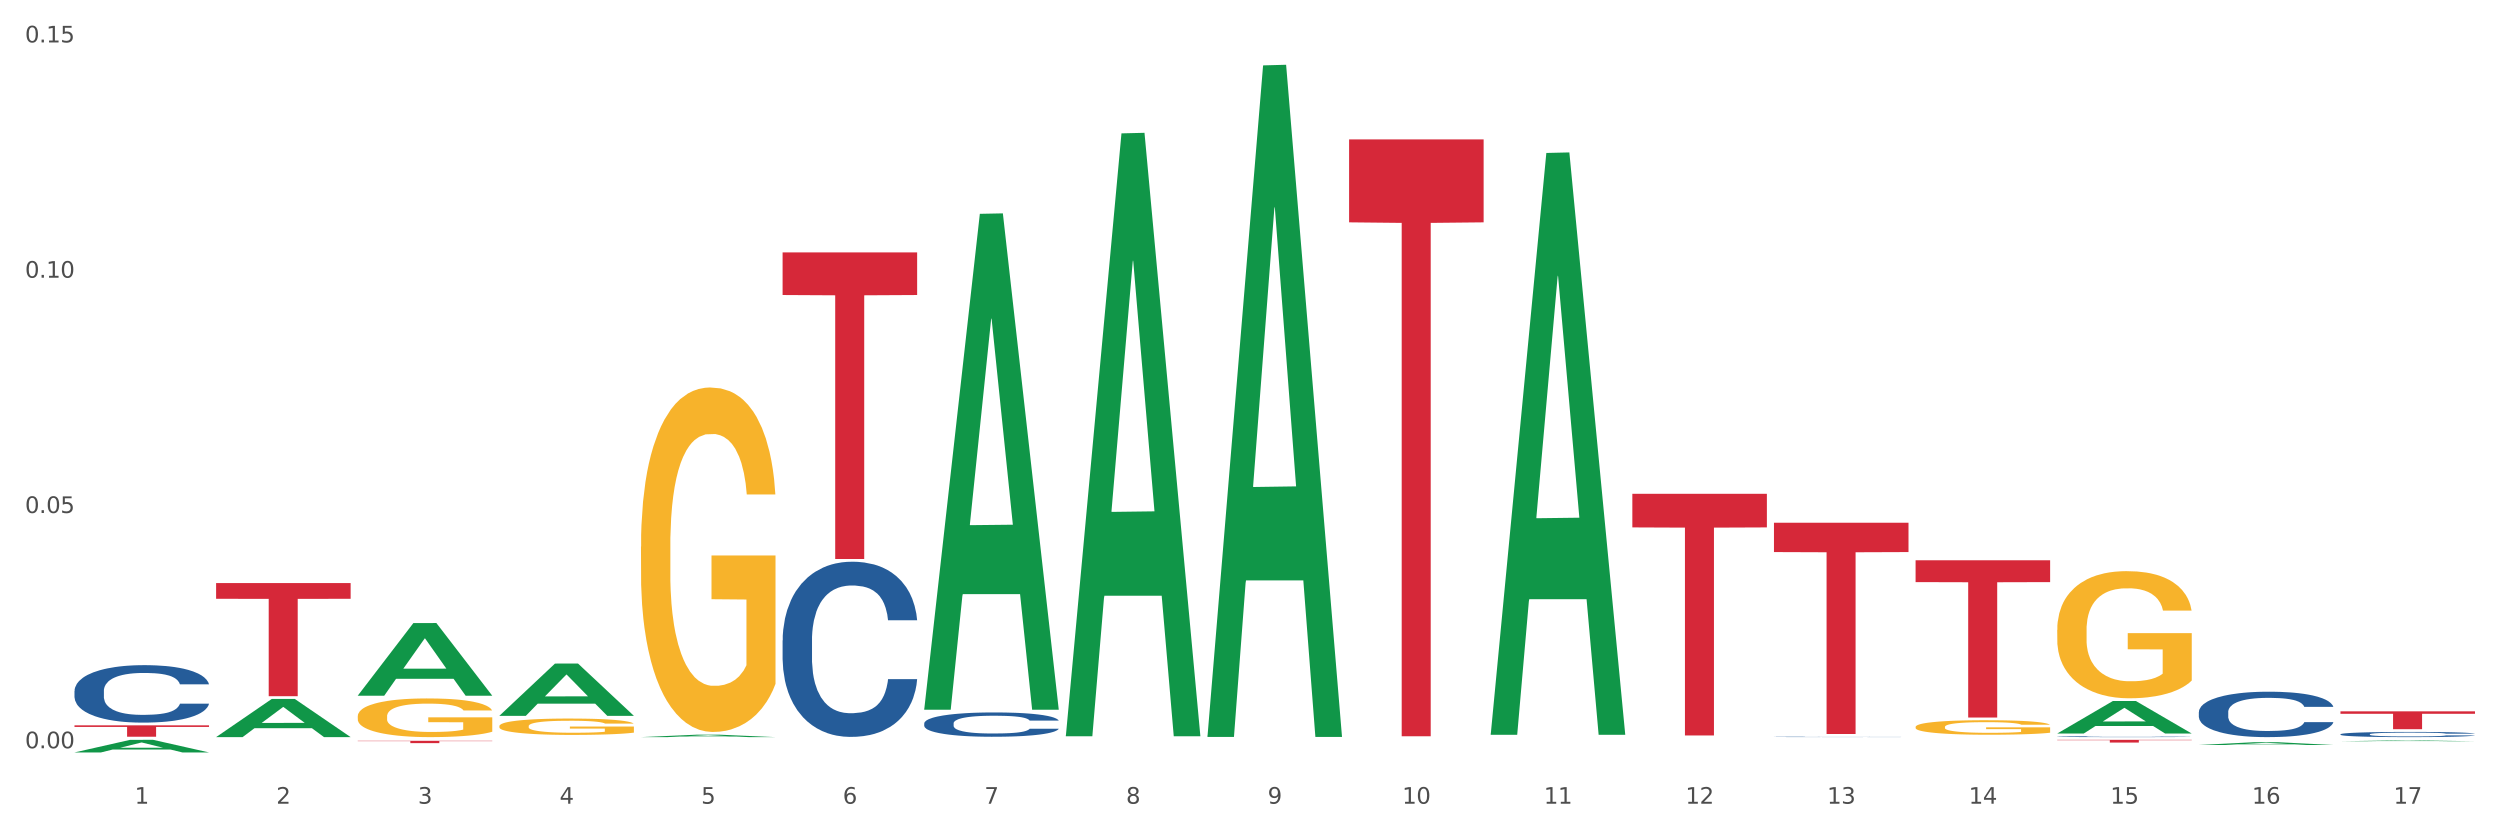
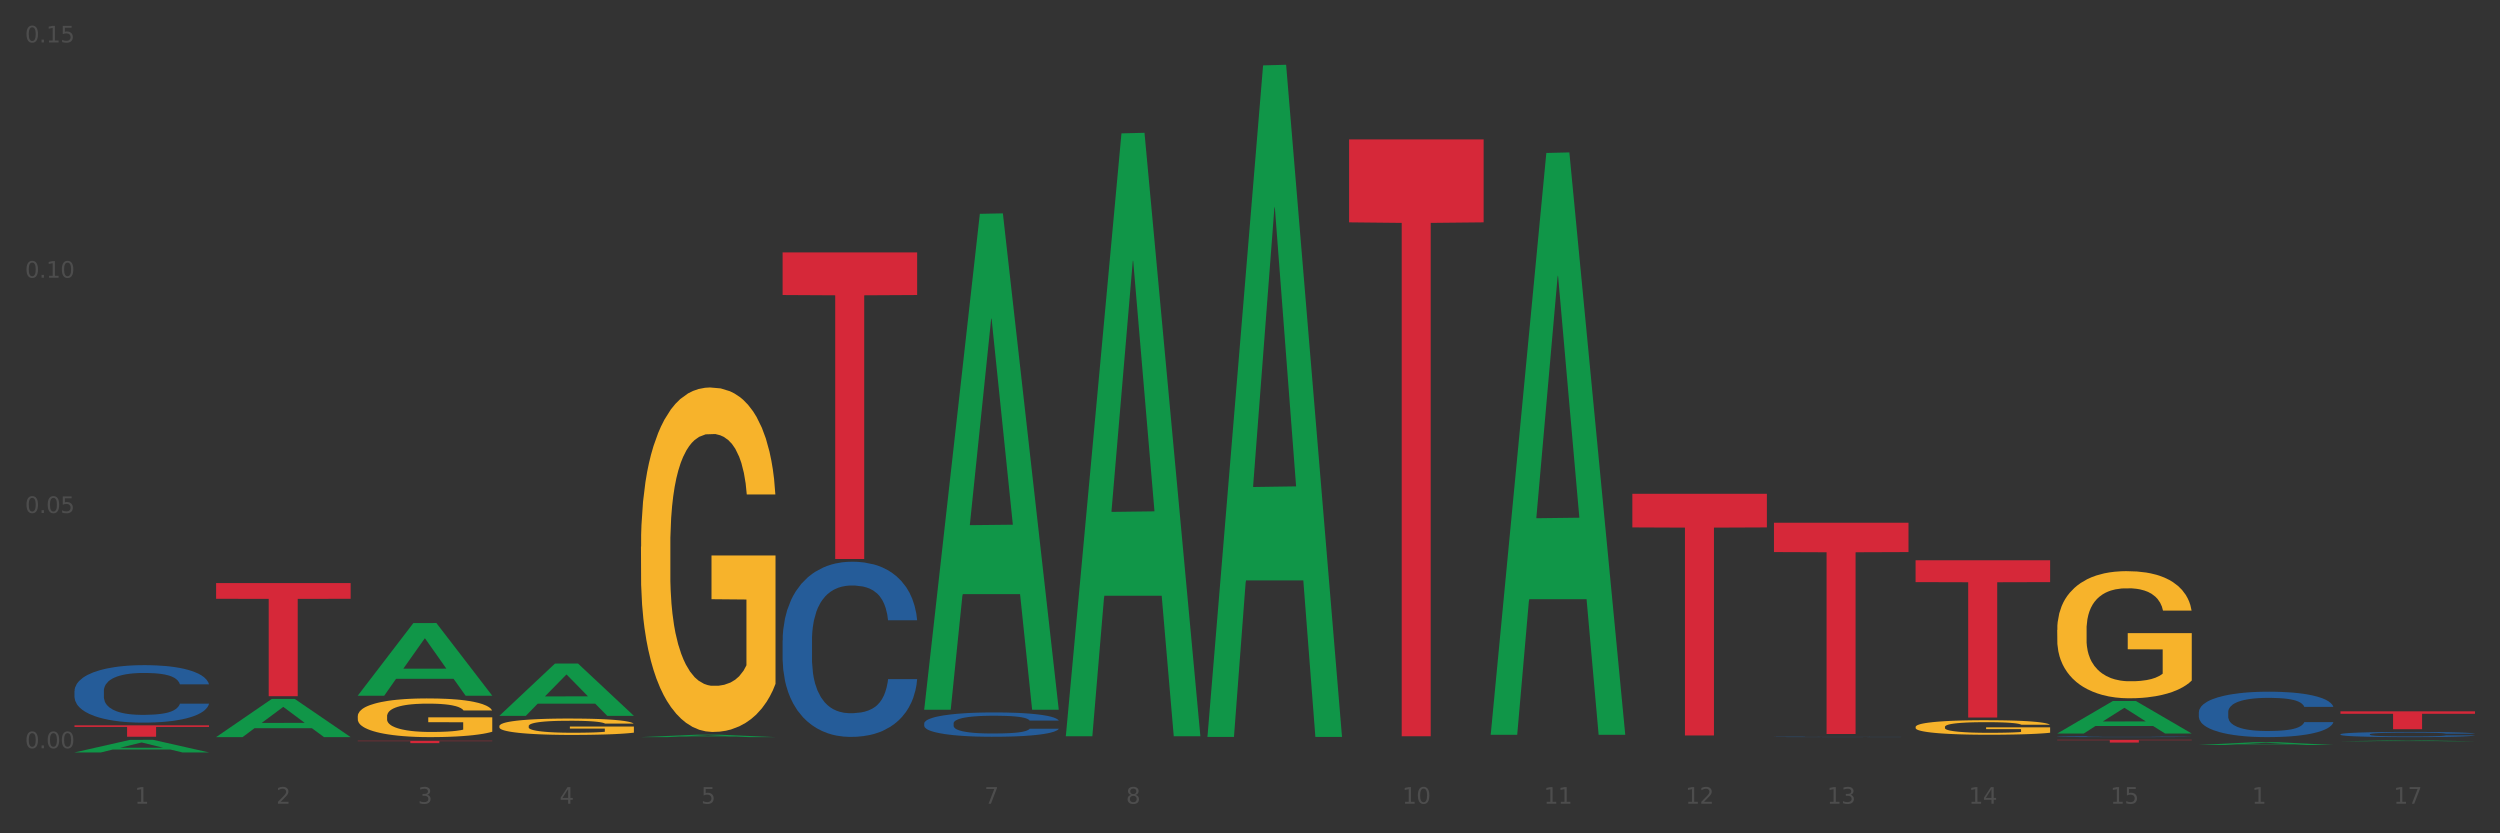
<svg xmlns="http://www.w3.org/2000/svg" xmlns:xlink="http://www.w3.org/1999/xlink" width="1080pt" height="360pt" viewBox="0 0 1080 360" version="1.1">
  <rect x="0" y="0" width="1080" height="360" fill="#333333" stroke="none" />
  <defs>
    <style type="text/css">*{stroke-linejoin: round; stroke-linecap: butt}</style>
  </defs>
  <g id="figure_1">
    <g id="patch_1">
-       <path d="M 0 360  L 1080 360  L 1080 0  L 0 0  z " style="fill: #ffffff; stroke: #ffffff; stroke-linejoin: miter" />
-     </g>
+       </g>
    <g id="axes_1">
      <g id="matplotlib.axis_1">
        <g id="xtick_1">
          <g id="text_1">
            <g style="fill: #4d4d4d" transform="translate(58.182 347.204) scale(0.096 -0.096)">
              <defs>
                <path id="DejaVuSans-31" d="M 794 531  L 1825 531  L 1825 4091  L 703 3866  L 703 4441  L 1819 4666  L 2450 4666  L 2450 531  L 3481 531  L 3481 0  L 794 0  L 794 531  z " transform="scale(0.016)" />
              </defs>
              <use xlink:href="#DejaVuSans-31" />
            </g>
          </g>
        </g>
        <g id="xtick_2">
          <g id="text_2">
            <g style="fill: #4d4d4d" transform="translate(119.364 347.204) scale(0.096 -0.096)">
              <defs>
                <path id="DejaVuSans-32" d="M 1228 531  L 3431 531  L 3431 0  L 469 0  L 469 531  Q 828 903 1448 1529  Q 2069 2156 2228 2338  Q 2531 2678 2651 2914  Q 2772 3150 2772 3378  Q 2772 3750 2511 3984  Q 2250 4219 1831 4219  Q 1534 4219 1204 4116  Q 875 4013 500 3803  L 500 4441  Q 881 4594 1212 4672  Q 1544 4750 1819 4750  Q 2544 4750 2975 4387  Q 3406 4025 3406 3419  Q 3406 3131 3298 2873  Q 3191 2616 2906 2266  Q 2828 2175 2409 1742  Q 1991 1309 1228 531  z " transform="scale(0.016)" />
              </defs>
              <use xlink:href="#DejaVuSans-32" />
            </g>
          </g>
        </g>
        <g id="xtick_3">
          <g id="text_3">
            <g style="fill: #4d4d4d" transform="translate(180.545 347.204) scale(0.096 -0.096)">
              <defs>
                <path id="DejaVuSans-33" d="M 2597 2516  Q 3050 2419 3304 2112  Q 3559 1806 3559 1356  Q 3559 666 3084 287  Q 2609 -91 1734 -91  Q 1441 -91 1130 -33  Q 819 25 488 141  L 488 750  Q 750 597 1062 519  Q 1375 441 1716 441  Q 2309 441 2620 675  Q 2931 909 2931 1356  Q 2931 1769 2642 2001  Q 2353 2234 1838 2234  L 1294 2234  L 1294 2753  L 1863 2753  Q 2328 2753 2575 2939  Q 2822 3125 2822 3475  Q 2822 3834 2567 4026  Q 2313 4219 1838 4219  Q 1578 4219 1281 4162  Q 984 4106 628 3988  L 628 4550  Q 988 4650 1302 4700  Q 1616 4750 1894 4750  Q 2613 4750 3031 4423  Q 3450 4097 3450 3541  Q 3450 3153 3228 2886  Q 3006 2619 2597 2516  z " transform="scale(0.016)" />
              </defs>
              <use xlink:href="#DejaVuSans-33" />
            </g>
          </g>
        </g>
        <g id="xtick_4">
          <g id="text_4">
            <g style="fill: #4d4d4d" transform="translate(241.726 347.204) scale(0.096 -0.096)">
              <defs>
                <path id="DejaVuSans-34" d="M 2419 4116  L 825 1625  L 2419 1625  L 2419 4116  z M 2253 4666  L 3047 4666  L 3047 1625  L 3713 1625  L 3713 1100  L 3047 1100  L 3047 0  L 2419 0  L 2419 1100  L 313 1100  L 313 1709  L 2253 4666  z " transform="scale(0.016)" />
              </defs>
              <use xlink:href="#DejaVuSans-34" />
            </g>
          </g>
        </g>
        <g id="xtick_5">
          <g id="text_5">
            <g style="fill: #4d4d4d" transform="translate(302.908 347.204) scale(0.096 -0.096)">
              <defs>
                <path id="DejaVuSans-35" d="M 691 4666  L 3169 4666  L 3169 4134  L 1269 4134  L 1269 2991  Q 1406 3038 1543 3061  Q 1681 3084 1819 3084  Q 2600 3084 3056 2656  Q 3513 2228 3513 1497  Q 3513 744 3044 326  Q 2575 -91 1722 -91  Q 1428 -91 1123 -41  Q 819 9 494 109  L 494 744  Q 775 591 1075 516  Q 1375 441 1709 441  Q 2250 441 2565 725  Q 2881 1009 2881 1497  Q 2881 1984 2565 2268  Q 2250 2553 1709 2553  Q 1456 2553 1204 2497  Q 953 2441 691 2322  L 691 4666  z " transform="scale(0.016)" />
              </defs>
              <use xlink:href="#DejaVuSans-35" />
            </g>
          </g>
        </g>
        <g id="xtick_6">
          <g id="text_6">
            <g style="fill: #4d4d4d" transform="translate(364.089 347.204) scale(0.096 -0.096)">
              <defs>
-                 <path id="DejaVuSans-36" d="M 2113 2584  Q 1688 2584 1439 2293  Q 1191 2003 1191 1497  Q 1191 994 1439 701  Q 1688 409 2113 409  Q 2538 409 2786 701  Q 3034 994 3034 1497  Q 3034 2003 2786 2293  Q 2538 2584 2113 2584  z M 3366 4563  L 3366 3988  Q 3128 4100 2886 4159  Q 2644 4219 2406 4219  Q 1781 4219 1451 3797  Q 1122 3375 1075 2522  Q 1259 2794 1537 2939  Q 1816 3084 2150 3084  Q 2853 3084 3261 2657  Q 3669 2231 3669 1497  Q 3669 778 3244 343  Q 2819 -91 2113 -91  Q 1303 -91 875 529  Q 447 1150 447 2328  Q 447 3434 972 4092  Q 1497 4750 2381 4750  Q 2619 4750 2861 4703  Q 3103 4656 3366 4563  z " transform="scale(0.016)" />
-               </defs>
+                 </defs>
              <use xlink:href="#DejaVuSans-36" />
            </g>
          </g>
        </g>
        <g id="xtick_7">
          <g id="text_7">
            <g style="fill: #4d4d4d" transform="translate(425.271 347.204) scale(0.096 -0.096)">
              <defs>
                <path id="DejaVuSans-37" d="M 525 4666  L 3525 4666  L 3525 4397  L 1831 0  L 1172 0  L 2766 4134  L 525 4134  L 525 4666  z " transform="scale(0.016)" />
              </defs>
              <use xlink:href="#DejaVuSans-37" />
            </g>
          </g>
        </g>
        <g id="xtick_8">
          <g id="text_8">
            <g style="fill: #4d4d4d" transform="translate(486.452 347.204) scale(0.096 -0.096)">
              <defs>
                <path id="DejaVuSans-38" d="M 2034 2216  Q 1584 2216 1326 1975  Q 1069 1734 1069 1313  Q 1069 891 1326 650  Q 1584 409 2034 409  Q 2484 409 2743 651  Q 3003 894 3003 1313  Q 3003 1734 2745 1975  Q 2488 2216 2034 2216  z M 1403 2484  Q 997 2584 770 2862  Q 544 3141 544 3541  Q 544 4100 942 4425  Q 1341 4750 2034 4750  Q 2731 4750 3128 4425  Q 3525 4100 3525 3541  Q 3525 3141 3298 2862  Q 3072 2584 2669 2484  Q 3125 2378 3379 2068  Q 3634 1759 3634 1313  Q 3634 634 3220 271  Q 2806 -91 2034 -91  Q 1263 -91 848 271  Q 434 634 434 1313  Q 434 1759 690 2068  Q 947 2378 1403 2484  z M 1172 3481  Q 1172 3119 1398 2916  Q 1625 2713 2034 2713  Q 2441 2713 2670 2916  Q 2900 3119 2900 3481  Q 2900 3844 2670 4047  Q 2441 4250 2034 4250  Q 1625 4250 1398 4047  Q 1172 3844 1172 3481  z " transform="scale(0.016)" />
              </defs>
              <use xlink:href="#DejaVuSans-38" />
            </g>
          </g>
        </g>
        <g id="xtick_9">
          <g id="text_9">
            <g style="fill: #4d4d4d" transform="translate(547.634 347.204) scale(0.096 -0.096)">
              <defs>
-                 <path id="DejaVuSans-39" d="M 703 97  L 703 672  Q 941 559 1184 500  Q 1428 441 1663 441  Q 2288 441 2617 861  Q 2947 1281 2994 2138  Q 2813 1869 2534 1725  Q 2256 1581 1919 1581  Q 1219 1581 811 2004  Q 403 2428 403 3163  Q 403 3881 828 4315  Q 1253 4750 1959 4750  Q 2769 4750 3195 4129  Q 3622 3509 3622 2328  Q 3622 1225 3098 567  Q 2575 -91 1691 -91  Q 1453 -91 1209 -44  Q 966 3 703 97  z M 1959 2075  Q 2384 2075 2632 2365  Q 2881 2656 2881 3163  Q 2881 3666 2632 3958  Q 2384 4250 1959 4250  Q 1534 4250 1286 3958  Q 1038 3666 1038 3163  Q 1038 2656 1286 2365  Q 1534 2075 1959 2075  z " transform="scale(0.016)" />
-               </defs>
+                 </defs>
              <use xlink:href="#DejaVuSans-39" />
            </g>
          </g>
        </g>
        <g id="xtick_10">
          <g id="text_10">
            <g style="fill: #4d4d4d" transform="translate(605.761 347.204) scale(0.096 -0.096)">
              <defs>
                <path id="DejaVuSans-30" d="M 2034 4250  Q 1547 4250 1301 3770  Q 1056 3291 1056 2328  Q 1056 1369 1301 889  Q 1547 409 2034 409  Q 2525 409 2770 889  Q 3016 1369 3016 2328  Q 3016 3291 2770 3770  Q 2525 4250 2034 4250  z M 2034 4750  Q 2819 4750 3233 4129  Q 3647 3509 3647 2328  Q 3647 1150 3233 529  Q 2819 -91 2034 -91  Q 1250 -91 836 529  Q 422 1150 422 2328  Q 422 3509 836 4129  Q 1250 4750 2034 4750  z " transform="scale(0.016)" />
              </defs>
              <use xlink:href="#DejaVuSans-31" />
              <use xlink:href="#DejaVuSans-30" transform="translate(63.623 0)" />
            </g>
          </g>
        </g>
        <g id="xtick_11">
          <g id="text_11">
            <g style="fill: #4d4d4d" transform="translate(666.942 347.204) scale(0.096 -0.096)">
              <use xlink:href="#DejaVuSans-31" />
              <use xlink:href="#DejaVuSans-31" transform="translate(63.623 0)" />
            </g>
          </g>
        </g>
        <g id="xtick_12">
          <g id="text_12">
            <g style="fill: #4d4d4d" transform="translate(728.124 347.204) scale(0.096 -0.096)">
              <use xlink:href="#DejaVuSans-31" />
              <use xlink:href="#DejaVuSans-32" transform="translate(63.623 0)" />
            </g>
          </g>
        </g>
        <g id="xtick_13">
          <g id="text_13">
            <g style="fill: #4d4d4d" transform="translate(789.305 347.204) scale(0.096 -0.096)">
              <use xlink:href="#DejaVuSans-31" />
              <use xlink:href="#DejaVuSans-33" transform="translate(63.623 0)" />
            </g>
          </g>
        </g>
        <g id="xtick_14">
          <g id="text_14">
            <g style="fill: #4d4d4d" transform="translate(850.487 347.204) scale(0.096 -0.096)">
              <use xlink:href="#DejaVuSans-31" />
              <use xlink:href="#DejaVuSans-34" transform="translate(63.623 0)" />
            </g>
          </g>
        </g>
        <g id="xtick_15">
          <g id="text_15">
            <g style="fill: #4d4d4d" transform="translate(911.668 347.204) scale(0.096 -0.096)">
              <use xlink:href="#DejaVuSans-31" />
              <use xlink:href="#DejaVuSans-35" transform="translate(63.623 0)" />
            </g>
          </g>
        </g>
        <g id="xtick_16">
          <g id="text_16">
            <g style="fill: #4d4d4d" transform="translate(972.849 347.204) scale(0.096 -0.096)">
              <use xlink:href="#DejaVuSans-31" />
              <use xlink:href="#DejaVuSans-36" transform="translate(63.623 0)" />
            </g>
          </g>
        </g>
        <g id="xtick_17">
          <g id="text_17">
            <g style="fill: #4d4d4d" transform="translate(1034.031 347.204) scale(0.096 -0.096)">
              <use xlink:href="#DejaVuSans-31" />
              <use xlink:href="#DejaVuSans-37" transform="translate(63.623 0)" />
            </g>
          </g>
        </g>
        <g id="xtick_18" />
        <g id="xtick_19" />
        <g id="xtick_20" />
        <g id="xtick_21" />
        <g id="xtick_22" />
        <g id="xtick_23" />
        <g id="xtick_24" />
        <g id="xtick_25" />
        <g id="xtick_26" />
        <g id="xtick_27" />
        <g id="xtick_28" />
        <g id="xtick_29" />
        <g id="xtick_30" />
        <g id="xtick_31" />
        <g id="xtick_32" />
        <g id="xtick_33" />
      </g>
      <g id="matplotlib.axis_2">
        <g id="ytick_1">
          <g id="text_18">
            <g style="fill: #4d4d4d" transform="translate(10.8 323.252) scale(0.096 -0.096)">
              <defs>
                <path id="DejaVuSans-2e" d="M 684 794  L 1344 794  L 1344 0  L 684 0  L 684 794  z " transform="scale(0.016)" />
              </defs>
              <use xlink:href="#DejaVuSans-30" />
              <use xlink:href="#DejaVuSans-2e" transform="translate(63.623 0)" />
              <use xlink:href="#DejaVuSans-30" transform="translate(95.41 0)" />
              <use xlink:href="#DejaVuSans-30" transform="translate(159.033 0)" />
            </g>
          </g>
        </g>
        <g id="ytick_2">
          <g id="text_19">
            <g style="fill: #4d4d4d" transform="translate(10.8 221.612) scale(0.096 -0.096)">
              <use xlink:href="#DejaVuSans-30" />
              <use xlink:href="#DejaVuSans-2e" transform="translate(63.623 0)" />
              <use xlink:href="#DejaVuSans-30" transform="translate(95.41 0)" />
              <use xlink:href="#DejaVuSans-35" transform="translate(159.033 0)" />
            </g>
          </g>
        </g>
        <g id="ytick_3">
          <g id="text_20">
            <g style="fill: #4d4d4d" transform="translate(10.8 119.972) scale(0.096 -0.096)">
              <use xlink:href="#DejaVuSans-30" />
              <use xlink:href="#DejaVuSans-2e" transform="translate(63.623 0)" />
              <use xlink:href="#DejaVuSans-31" transform="translate(95.41 0)" />
              <use xlink:href="#DejaVuSans-30" transform="translate(159.033 0)" />
            </g>
          </g>
        </g>
        <g id="ytick_4">
          <g id="text_21">
            <g style="fill: #4d4d4d" transform="translate(10.8 18.332) scale(0.096 -0.096)">
              <use xlink:href="#DejaVuSans-30" />
              <use xlink:href="#DejaVuSans-2e" transform="translate(63.623 0)" />
              <use xlink:href="#DejaVuSans-31" transform="translate(95.41 0)" />
              <use xlink:href="#DejaVuSans-35" transform="translate(159.033 0)" />
            </g>
          </g>
        </g>
        <g id="ytick_5" />
        <g id="ytick_6" />
        <g id="ytick_7" />
      </g>
      <g id="PolyCollection_1">
        <path d="M 766.352 225.809  L 824.474 225.809  L 824.474 238.493  L 801.611 238.579  L 801.611 317.084  L 789.078 317.084  L 789.078 238.579  L 766.352 238.493  L 766.352 225.895  L 766.352 225.809  z " clip-path="url(#p9aeb9e793b)" style="fill: #d62839" />
        <path d="M 827.533 242.027  L 885.656 242.027  L 885.656 251.468  L 862.792 251.532  L 862.792 309.968  L 850.259 309.968  L 850.259 251.532  L 827.533 251.468  L 827.533 242.091  L 827.533 242.027  z " clip-path="url(#p9aeb9e793b)" style="fill: #d62839" />
        <path d="M 888.715 319.605  L 946.837 319.605  L 946.837 319.769  L 923.974 319.77  L 923.974 320.789  L 911.44 320.789  L 911.44 319.77  L 888.715 319.769  L 888.715 319.606  L 888.715 319.605  z " clip-path="url(#p9aeb9e793b)" style="fill: #d62839" />
        <path d="M 1011.078 307.285  L 1069.2 307.285  L 1069.2 308.36  L 1046.337 308.367  L 1046.337 315.021  L 1033.803 315.021  L 1033.803 308.367  L 1011.078 308.36  L 1011.078 307.292  L 1011.078 307.285  z " clip-path="url(#p9aeb9e793b)" style="fill: #d62839" />
        <path d="M 154.538 309.446  L 154.606 309.431  L 154.606 308.881  L 154.744 308.408  L 155.43 307.263  L 156.459 306.317  L 157.214 305.813  L 157.969 305.401  L 158.861 304.989  L 159.959 304.561  L 161.949 303.935  L 163.184 303.615  L 164.694 303.279  L 167.439 302.79  L 169.429 302.515  L 171.487 302.286  L 174.85 302.012  L 177.046 301.889  L 179.379 301.798  L 182.192 301.737  L 184.32 301.722  L 188.986 301.767  L 192.966 301.905  L 194.887 302.012  L 197.358 302.195  L 198.661 302.317  L 200.789 302.561  L 202.985 302.882  L 204.494 303.157  L 206.759 303.676  L 208.474 304.195  L 210.053 304.836  L 210.876 305.279  L 211.494 305.691  L 212.043 306.164  L 212.592 306.912  L 200.24 306.912  L 199.759 306.378  L 199.005 305.874  L 197.907 305.385  L 196.946 305.08  L 195.299 304.698  L 193.789 304.454  L 192.211 304.271  L 190.29 304.118  L 188.78 304.042  L 186.653 303.981  L 182.467 303.996  L 179.653 304.118  L 177.732 304.271  L 176.497 304.408  L 175.399 304.561  L 174.164 304.775  L 172.723 305.095  L 171.693 305.385  L 170.664 305.752  L 169.84 306.118  L 169.086 306.546  L 168.468 307.004  L 167.988 307.477  L 167.576 308.057  L 167.233 309.019  L 167.233 311.11  L 167.37 311.584  L 167.713 312.21  L 168.125 312.683  L 168.811 313.248  L 169.429 313.629  L 170.595 314.179  L 171.899 314.637  L 172.928 314.927  L 173.958 315.171  L 175.742 315.507  L 177.732 315.782  L 179.447 315.95  L 181.781 316.102  L 183.359 316.163  L 184.731 316.194  L 188.094 316.194  L 190.495 316.148  L 193.172 316.041  L 195.23 315.904  L 196.946 315.736  L 198.867 315.461  L 200.102 315.202  L 200.102 312.011  L 185.006 311.996  L 185.006 309.874  L 212.66 309.874  L 212.66 316.102  L 211.494 316.423  L 210.19 316.713  L 208.817 316.973  L 206.759 317.293  L 204.288 317.599  L 202.092 317.812  L 199.759 317.995  L 197.014 318.163  L 193.446 318.316  L 191.25 318.377  L 188.505 318.423  L 185.28 318.438  L 182.467 318.408  L 179.722 318.331  L 176.84 318.194  L 174.026 317.995  L 171.899 317.797  L 169.772 317.553  L 167.507 317.232  L 165.723 316.927  L 164.351 316.652  L 162.841 316.301  L 161.194 315.843  L 159.959 315.431  L 158.861 315.003  L 157.694 314.454  L 156.871 313.98  L 156.048 313.385  L 155.567 312.942  L 155.018 312.255  L 154.606 311.294  L 154.538 309.446  z " clip-path="url(#p9aeb9e793b)" style="fill: #f7b32b" />
        <path d="M 888.715 272.117  L 888.783 272.067  L 888.783 270.261  L 888.921 268.706  L 889.607 264.944  L 890.636 261.834  L 891.391 260.178  L 892.146 258.824  L 893.038 257.47  L 894.136 256.065  L 896.126 254.008  L 897.361 252.955  L 898.871 251.851  L 901.616 250.246  L 903.606 249.343  L 905.664 248.591  L 909.027 247.688  L 911.223 247.286  L 913.556 246.985  L 916.369 246.785  L 918.497 246.735  L 923.163 246.885  L 927.143 247.337  L 929.064 247.688  L 931.535 248.29  L 932.838 248.691  L 934.966 249.494  L 937.162 250.547  L 938.671 251.45  L 940.936 253.155  L 942.651 254.861  L 944.23 256.968  L 945.053 258.423  L 945.671 259.777  L 946.22 261.332  L 946.769 263.79  L 934.417 263.79  L 933.936 262.034  L 933.182 260.379  L 932.084 258.774  L 931.123 257.771  L 929.476 256.516  L 927.966 255.714  L 926.388 255.112  L 924.467 254.61  L 922.957 254.359  L 920.83 254.159  L 916.644 254.209  L 913.83 254.61  L 911.909 255.112  L 910.674 255.563  L 909.576 256.065  L 908.341 256.767  L 906.899 257.821  L 905.87 258.774  L 904.841 259.978  L 904.017 261.182  L 903.263 262.586  L 902.645 264.091  L 902.165 265.646  L 901.753 267.552  L 901.41 270.713  L 901.41 277.585  L 901.547 279.14  L 901.89 281.197  L 902.302 282.752  L 902.988 284.608  L 903.606 285.862  L 904.772 287.668  L 906.076 289.173  L 907.105 290.126  L 908.135 290.929  L 909.919 292.032  L 911.909 292.935  L 913.624 293.487  L 915.958 293.989  L 917.536 294.189  L 918.908 294.289  L 922.271 294.289  L 924.672 294.139  L 927.349 293.788  L 929.407 293.336  L 931.123 292.785  L 933.044 291.882  L 934.279 291.029  L 934.279 280.545  L 919.183 280.495  L 919.183 273.522  L 946.837 273.522  L 946.837 293.989  L 945.671 295.042  L 944.367 295.995  L 942.994 296.848  L 940.936 297.901  L 938.465 298.905  L 936.269 299.607  L 933.936 300.209  L 931.191 300.761  L 927.623 301.262  L 925.427 301.463  L 922.682 301.613  L 919.457 301.664  L 916.644 301.563  L 913.899 301.312  L 911.017 300.861  L 908.203 300.209  L 906.076 299.557  L 903.949 298.754  L 901.684 297.701  L 899.9 296.697  L 898.528 295.794  L 897.018 294.641  L 895.371 293.136  L 894.136 291.781  L 893.038 290.377  L 891.871 288.571  L 891.048 287.016  L 890.224 285.059  L 889.744 283.605  L 889.195 281.347  L 888.783 278.187  L 888.715 272.117  z " clip-path="url(#p9aeb9e793b)" style="fill: #f7b32b" />
        <path d="M 582.808 60.219  L 640.93 60.219  L 640.93 96.05  L 618.067 96.292  L 618.067 318.059  L 605.533 318.059  L 605.533 96.292  L 582.808 96.05  L 582.808 60.461  L 582.808 60.219  z " clip-path="url(#p9aeb9e793b)" style="fill: #d62839" />
        <path d="M 705.171 213.331  L 763.293 213.331  L 763.293 227.839  L 740.43 227.937  L 740.43 317.73  L 727.896 317.73  L 727.896 227.937  L 705.171 227.839  L 705.171 213.429  L 705.171 213.331  z " clip-path="url(#p9aeb9e793b)" style="fill: #d62839" />
        <path d="M 827.533 314.036  L 827.602 314.03  L 827.602 313.824  L 827.739 313.646  L 828.425 313.216  L 829.455 312.86  L 830.21 312.671  L 830.964 312.516  L 831.857 312.362  L 832.954 312.201  L 834.945 311.966  L 836.18 311.846  L 837.689 311.719  L 840.434 311.536  L 842.424 311.433  L 844.483 311.347  L 847.845 311.244  L 850.041 311.198  L 852.374 311.163  L 855.188 311.14  L 857.315 311.135  L 861.981 311.152  L 865.961 311.203  L 867.883 311.244  L 870.353 311.312  L 871.657 311.358  L 873.784 311.45  L 875.98 311.57  L 877.49 311.674  L 879.754 311.868  L 881.47 312.063  L 883.048 312.304  L 883.872 312.47  L 884.489 312.625  L 885.038 312.803  L 885.587 313.084  L 873.235 313.084  L 872.755 312.883  L 872 312.694  L 870.902 312.511  L 869.941 312.396  L 868.295 312.253  L 866.785 312.161  L 865.207 312.092  L 863.285 312.035  L 861.775 312.006  L 859.648 311.983  L 855.462 311.989  L 852.649 312.035  L 850.727 312.092  L 849.492 312.144  L 848.394 312.201  L 847.159 312.281  L 845.718 312.402  L 844.689 312.511  L 843.659 312.648  L 842.836 312.786  L 842.081 312.946  L 841.464 313.118  L 840.983 313.296  L 840.571 313.514  L 840.228 313.875  L 840.228 314.661  L 840.366 314.838  L 840.709 315.073  L 841.12 315.251  L 841.807 315.463  L 842.424 315.607  L 843.591 315.813  L 844.895 315.985  L 845.924 316.094  L 846.953 316.186  L 848.737 316.312  L 850.727 316.415  L 852.443 316.478  L 854.776 316.535  L 856.354 316.558  L 857.727 316.57  L 861.089 316.57  L 863.491 316.553  L 866.167 316.512  L 868.226 316.461  L 869.941 316.398  L 871.863 316.295  L 873.098 316.197  L 873.098 314.999  L 858.001 314.993  L 858.001 314.196  L 885.656 314.196  L 885.656 316.535  L 884.489 316.656  L 883.185 316.765  L 881.813 316.862  L 879.754 316.983  L 877.284 317.097  L 875.088 317.177  L 872.755 317.246  L 870.01 317.309  L 866.442 317.367  L 864.246 317.39  L 861.501 317.407  L 858.276 317.413  L 855.462 317.401  L 852.717 317.372  L 849.835 317.321  L 847.022 317.246  L 844.895 317.172  L 842.767 317.08  L 840.503 316.96  L 838.719 316.845  L 837.346 316.742  L 835.837 316.61  L 834.19 316.438  L 832.954 316.283  L 831.857 316.123  L 830.69 315.916  L 829.867 315.738  L 829.043 315.515  L 828.563 315.349  L 828.014 315.091  L 827.602 314.729  L 827.533 314.036  z " clip-path="url(#p9aeb9e793b)" style="fill: #f7b32b" />
        <path d="M 215.719 313.682  L 215.788 313.676  L 215.788 313.443  L 215.925 313.243  L 216.611 312.758  L 217.641 312.357  L 218.395 312.144  L 219.15 311.969  L 220.042 311.795  L 221.14 311.614  L 223.13 311.349  L 224.366 311.213  L 225.875 311.071  L 228.62 310.864  L 230.61 310.748  L 232.669 310.651  L 236.031 310.535  L 238.227 310.483  L 240.56 310.444  L 243.374 310.418  L 245.501 310.412  L 250.167 310.431  L 254.147 310.49  L 256.069 310.535  L 258.539 310.612  L 259.843 310.664  L 261.97 310.767  L 264.166 310.903  L 265.676 311.019  L 267.94 311.239  L 269.656 311.459  L 271.234 311.73  L 272.057 311.918  L 272.675 312.092  L 273.224 312.293  L 273.773 312.609  L 261.421 312.609  L 260.941 312.383  L 260.186 312.17  L 259.088 311.963  L 258.127 311.834  L 256.48 311.672  L 254.971 311.569  L 253.392 311.491  L 251.471 311.427  L 249.961 311.394  L 247.834 311.368  L 243.648 311.375  L 240.835 311.427  L 238.913 311.491  L 237.678 311.549  L 236.58 311.614  L 235.345 311.705  L 233.904 311.84  L 232.875 311.963  L 231.845 312.118  L 231.022 312.273  L 230.267 312.454  L 229.649 312.648  L 229.169 312.848  L 228.757 313.094  L 228.414 313.501  L 228.414 314.387  L 228.551 314.587  L 228.895 314.852  L 229.306 315.052  L 229.993 315.291  L 230.61 315.453  L 231.777 315.686  L 233.08 315.879  L 234.11 316.002  L 235.139 316.106  L 236.923 316.248  L 238.913 316.364  L 240.629 316.435  L 242.962 316.5  L 244.54 316.526  L 245.913 316.539  L 249.275 316.539  L 251.677 316.519  L 254.353 316.474  L 256.412 316.416  L 258.127 316.345  L 260.049 316.228  L 261.284 316.119  L 261.284 314.768  L 246.187 314.761  L 246.187 313.863  L 273.842 313.863  L 273.842 316.5  L 272.675 316.636  L 271.371 316.758  L 269.999 316.868  L 267.94 317.004  L 265.47 317.133  L 263.274 317.224  L 260.941 317.301  L 258.196 317.372  L 254.628 317.437  L 252.432 317.463  L 249.687 317.482  L 246.462 317.489  L 243.648 317.476  L 240.903 317.443  L 238.021 317.385  L 235.208 317.301  L 233.08 317.217  L 230.953 317.114  L 228.689 316.978  L 226.905 316.849  L 225.532 316.733  L 224.022 316.584  L 222.376 316.39  L 221.14 316.216  L 220.042 316.035  L 218.876 315.802  L 218.052 315.602  L 217.229 315.35  L 216.749 315.162  L 216.2 314.871  L 215.788 314.464  L 215.719 313.682  z " clip-path="url(#p9aeb9e793b)" style="fill: #f7b32b" />
        <path d="M 276.901 236.158  L 276.969 236.022  L 276.969 231.129  L 277.107 226.915  L 277.793 216.721  L 278.822 208.294  L 279.577 203.809  L 280.332 200.139  L 281.224 196.469  L 282.322 192.664  L 284.312 187.091  L 285.547 184.237  L 287.057 181.247  L 289.801 176.897  L 291.792 174.451  L 293.85 172.412  L 297.213 169.965  L 299.408 168.878  L 301.742 168.062  L 304.555 167.519  L 306.682 167.383  L 311.349 167.791  L 315.329 169.014  L 317.25 169.965  L 319.72 171.596  L 321.024 172.684  L 323.152 174.858  L 325.347 177.713  L 326.857 180.159  L 329.122 184.78  L 330.837 189.402  L 332.415 195.11  L 333.239 199.052  L 333.856 202.722  L 334.405 206.935  L 334.954 213.595  L 322.603 213.595  L 322.122 208.838  L 321.367 204.353  L 320.269 200.003  L 319.309 197.285  L 317.662 193.887  L 316.152 191.712  L 314.574 190.081  L 312.652 188.722  L 311.143 188.043  L 309.015 187.499  L 304.83 187.635  L 302.016 188.722  L 300.095 190.081  L 298.86 191.305  L 297.762 192.664  L 296.526 194.567  L 295.085 197.421  L 294.056 200.003  L 293.027 203.265  L 292.203 206.527  L 291.448 210.333  L 290.831 214.411  L 290.35 218.624  L 289.939 223.789  L 289.596 232.352  L 289.596 250.973  L 289.733 255.186  L 290.076 260.759  L 290.488 264.973  L 291.174 270.002  L 291.792 273.4  L 292.958 278.293  L 294.262 282.37  L 295.291 284.953  L 296.321 287.127  L 298.105 290.118  L 300.095 292.564  L 301.81 294.059  L 304.143 295.418  L 305.722 295.962  L 307.094 296.234  L 310.457 296.234  L 312.858 295.826  L 315.535 294.875  L 317.593 293.651  L 319.309 292.156  L 321.23 289.71  L 322.465 287.399  L 322.465 258.992  L 307.369 258.856  L 307.369 239.964  L 335.023 239.964  L 335.023 295.418  L 333.856 298.273  L 332.553 300.855  L 331.18 303.166  L 329.122 306.02  L 326.651 308.738  L 324.455 310.641  L 322.122 312.272  L 319.377 313.767  L 315.809 315.127  L 313.613 315.67  L 310.868 316.078  L 307.643 316.214  L 304.83 315.942  L 302.085 315.263  L 299.203 314.039  L 296.389 312.272  L 294.262 310.505  L 292.135 308.331  L 289.87 305.476  L 288.086 302.758  L 286.714 300.312  L 285.204 297.185  L 283.557 293.108  L 282.322 289.438  L 281.224 285.632  L 280.057 280.739  L 279.234 276.526  L 278.41 271.225  L 277.93 267.283  L 277.381 261.167  L 276.969 252.604  L 276.901 236.158  z " clip-path="url(#p9aeb9e793b)" style="fill: #f7b32b" />
        <path d="M 338.082 109.04  L 396.204 109.04  L 396.204 127.447  L 373.341 127.571  L 373.341 241.49  L 360.808 241.49  L 360.808 127.571  L 338.082 127.447  L 338.082 109.165  L 338.082 109.04  z " clip-path="url(#p9aeb9e793b)" style="fill: #d62839" />
        <path d="M 32.175 298.5  L 32.244 298.478  L 32.244 297.843  L 32.45 296.981  L 33.206 295.394  L 34.167 294.192  L 35.816 292.786  L 36.709 292.196  L 37.877 291.539  L 40.282 290.473  L 43.03 289.566  L 44.954 289.067  L 46.396 288.749  L 49.625 288.182  L 51.48 287.933  L 53.404 287.729  L 55.053 287.593  L 57.801 287.434  L 60 287.366  L 62.542 287.343  L 64.671 287.366  L 67.488 287.457  L 71.61 287.729  L 73.19 287.888  L 75.32 288.16  L 77.519 288.523  L 79.305 288.885  L 81.366 289.407  L 83.496 290.087  L 85.557 290.949  L 87 291.743  L 88.168 292.582  L 89.198 293.602  L 89.954 294.713  L 90.297 295.643  L 77.725 295.643  L 77.381 294.804  L 76.694 293.897  L 76.007 293.285  L 75.251 292.786  L 74.084 292.219  L 73.053 291.856  L 71.335 291.425  L 69.755 291.153  L 68.45 290.994  L 66.87 290.858  L 63.503 290.722  L 61.099 290.722  L 59.587 290.768  L 57.732 290.881  L 56.152 291.04  L 54.297 291.312  L 52.854 291.607  L 51.412 291.992  L 50.587 292.264  L 49.351 292.763  L 48.526 293.171  L 47.427 293.874  L 46.809 294.373  L 45.709 295.666  L 45.228 296.618  L 45.022 297.276  L 44.885 298.002  L 44.885 301.539  L 45.297 303.127  L 45.641 303.807  L 46.19 304.578  L 47.221 305.576  L 48.732 306.551  L 50.312 307.254  L 51.618 307.685  L 52.854 308.002  L 54.091 308.252  L 55.603 308.478  L 56.839 308.615  L 58.694 308.751  L 60.893 308.819  L 62.61 308.819  L 66.114 308.705  L 67.694 308.592  L 69.206 308.433  L 70.855 308.184  L 72.16 307.912  L 72.916 307.707  L 74.152 307.277  L 75.114 306.823  L 75.939 306.301  L 76.488 305.848  L 77.106 305.168  L 77.587 304.397  L 77.725 303.988  L 90.297 303.988  L 90.023 304.805  L 89.542 305.598  L 88.58 306.664  L 87.824 307.277  L 86.656 308.025  L 85.419 308.66  L 83.702 309.363  L 82.122 309.884  L 80.473 310.338  L 78.687 310.746  L 75.458 311.313  L 74.29 311.472  L 71.816 311.744  L 69.893 311.903  L 67.076 312.061  L 64.19 312.152  L 61.167 312.175  L 58.488 312.129  L 55.534 311.993  L 53.679 311.857  L 51.618 311.653  L 49.213 311.336  L 46.946 310.95  L 44.816 310.497  L 42.824 309.975  L 40.969 309.386  L 38.564 308.41  L 36.778 307.458  L 35.473 306.574  L 34.58 305.825  L 33.686 304.873  L 33.206 304.215  L 32.45 302.628  L 32.175 301.154  L 32.175 298.5  z " clip-path="url(#p9aeb9e793b)" style="fill: #255c99" />
        <path d="M 93.356 251.884  L 151.479 251.884  L 151.479 258.677  L 128.615 258.723  L 128.615 300.765  L 116.082 300.765  L 116.082 258.723  L 93.356 258.677  L 93.356 251.93  L 93.356 251.884  z " clip-path="url(#p9aeb9e793b)" style="fill: #d62839" />
        <path d="M 1011.078 317.199  L 1011.146 317.197  L 1011.146 317.139  L 1011.352 317.061  L 1012.108 316.917  L 1013.07 316.808  L 1014.719 316.681  L 1015.612 316.627  L 1016.78 316.568  L 1019.185 316.471  L 1021.933 316.389  L 1023.856 316.344  L 1025.299 316.315  L 1028.528 316.264  L 1030.383 316.241  L 1032.307 316.223  L 1033.956 316.21  L 1036.704 316.196  L 1038.902 316.19  L 1041.444 316.188  L 1043.574 316.19  L 1046.391 316.198  L 1050.513 316.223  L 1052.093 316.237  L 1054.223 316.262  L 1056.421 316.295  L 1058.208 316.327  L 1060.269 316.375  L 1062.398 316.436  L 1064.46 316.514  L 1065.902 316.586  L 1067.07 316.662  L 1068.101 316.755  L 1068.856 316.856  L 1069.2 316.94  L 1056.627 316.94  L 1056.284 316.864  L 1055.597 316.782  L 1054.91 316.726  L 1054.154 316.681  L 1052.986 316.63  L 1051.956 316.597  L 1050.238 316.558  L 1048.658 316.533  L 1047.353 316.519  L 1045.772 316.506  L 1042.406 316.494  L 1040.001 316.494  L 1038.49 316.498  L 1036.635 316.508  L 1035.055 316.523  L 1033.2 316.547  L 1031.757 316.574  L 1030.314 316.609  L 1029.49 316.634  L 1028.253 316.679  L 1027.429 316.716  L 1026.33 316.78  L 1025.711 316.825  L 1024.612 316.942  L 1024.131 317.028  L 1023.925 317.088  L 1023.788 317.154  L 1023.788 317.474  L 1024.2 317.618  L 1024.543 317.68  L 1025.093 317.75  L 1026.124 317.84  L 1027.635 317.928  L 1029.215 317.992  L 1030.52 318.031  L 1031.757 318.06  L 1032.994 318.083  L 1034.505 318.103  L 1035.742 318.115  L 1037.597 318.128  L 1039.795 318.134  L 1041.513 318.134  L 1045.017 318.124  L 1046.597 318.113  L 1048.108 318.099  L 1049.757 318.076  L 1051.063 318.052  L 1051.818 318.033  L 1053.055 317.994  L 1054.017 317.953  L 1054.841 317.906  L 1055.391 317.865  L 1056.009 317.803  L 1056.49 317.733  L 1056.627 317.696  L 1069.2 317.696  L 1068.925 317.77  L 1068.444 317.842  L 1067.482 317.939  L 1066.727 317.994  L 1065.559 318.062  L 1064.322 318.12  L 1062.605 318.183  L 1061.024 318.231  L 1059.376 318.272  L 1057.589 318.309  L 1054.36 318.36  L 1053.192 318.374  L 1050.719 318.399  L 1048.795 318.413  L 1045.979 318.428  L 1043.093 318.436  L 1040.07 318.438  L 1037.391 318.434  L 1034.437 318.422  L 1032.582 318.409  L 1030.52 318.391  L 1028.116 318.362  L 1025.849 318.327  L 1023.719 318.286  L 1021.727 318.239  L 1019.872 318.185  L 1017.467 318.097  L 1015.681 318.011  L 1014.375 317.931  L 1013.482 317.863  L 1012.589 317.776  L 1012.108 317.717  L 1011.352 317.573  L 1011.078 317.439  L 1011.078 317.199  z " clip-path="url(#p9aeb9e793b)" style="fill: #255c99" />
        <path d="M 949.896 307.632  L 949.965 307.614  L 949.965 307.112  L 950.171 306.431  L 950.927 305.176  L 951.889 304.227  L 953.537 303.116  L 954.431 302.65  L 955.599 302.13  L 958.003 301.288  L 960.751 300.571  L 962.675 300.176  L 964.118 299.926  L 967.347 299.478  L 969.202 299.28  L 971.125 299.119  L 972.774 299.012  L 975.522 298.886  L 977.721 298.832  L 980.263 298.814  L 982.393 298.832  L 985.209 298.904  L 989.331 299.119  L 990.912 299.245  L 993.041 299.46  L 995.24 299.746  L 997.026 300.033  L 999.087 300.445  L 1001.217 300.983  L 1003.278 301.664  L 1004.721 302.291  L 1005.889 302.954  L 1006.919 303.761  L 1007.675 304.639  L 1008.019 305.374  L 995.446 305.374  L 995.103 304.711  L 994.415 303.994  L 993.728 303.51  L 992.973 303.116  L 991.805 302.667  L 990.774 302.381  L 989.057 302.04  L 987.477 301.825  L 986.171 301.7  L 984.591 301.592  L 981.225 301.485  L 978.82 301.485  L 977.309 301.521  L 975.454 301.61  L 973.873 301.736  L 972.018 301.951  L 970.576 302.184  L 969.133 302.488  L 968.309 302.703  L 967.072 303.098  L 966.247 303.42  L 965.148 303.976  L 964.53 304.37  L 963.431 305.392  L 962.95 306.144  L 962.744 306.664  L 962.606 307.237  L 962.606 310.033  L 963.018 311.288  L 963.362 311.825  L 963.912 312.435  L 964.942 313.223  L 966.454 313.994  L 968.034 314.549  L 969.339 314.89  L 970.576 315.141  L 971.812 315.338  L 973.324 315.517  L 974.56 315.625  L 976.415 315.732  L 978.614 315.786  L 980.331 315.786  L 983.835 315.696  L 985.415 315.607  L 986.927 315.481  L 988.576 315.284  L 989.881 315.069  L 990.637 314.908  L 991.873 314.567  L 992.835 314.209  L 993.66 313.797  L 994.209 313.438  L 994.828 312.901  L 995.309 312.291  L 995.446 311.969  L 1008.019 311.969  L 1007.744 312.614  L 1007.263 313.241  L 1006.301 314.083  L 1005.545 314.567  L 1004.377 315.159  L 1003.141 315.66  L 1001.423 316.216  L 999.843 316.628  L 998.194 316.987  L 996.408 317.309  L 993.179 317.757  L 992.011 317.883  L 989.538 318.098  L 987.614 318.223  L 984.797 318.349  L 981.912 318.42  L 978.889 318.438  L 976.209 318.402  L 973.255 318.295  L 971.4 318.187  L 969.339 318.026  L 966.934 317.775  L 964.667 317.47  L 962.538 317.112  L 960.545 316.7  L 958.69 316.234  L 956.286 315.463  L 954.499 314.711  L 953.194 314.012  L 952.301 313.42  L 951.408 312.668  L 950.927 312.148  L 950.171 310.893  L 949.896 309.728  L 949.896 307.632  z " clip-path="url(#p9aeb9e793b)" style="fill: #255c99" />
        <path d="M 338.082 276.664  L 338.151 276.595  L 338.151 274.659  L 338.357 272.033  L 339.113 267.194  L 340.074 263.531  L 341.723 259.246  L 342.616 257.449  L 343.784 255.444  L 346.189 252.195  L 348.937 249.431  L 350.861 247.91  L 352.304 246.942  L 355.533 245.214  L 357.387 244.454  L 359.311 243.832  L 360.96 243.417  L 363.708 242.933  L 365.907 242.726  L 368.449 242.657  L 370.578 242.726  L 373.395 243.003  L 377.517 243.832  L 379.097 244.316  L 381.227 245.145  L 383.426 246.251  L 385.212 247.357  L 387.273 248.947  L 389.403 251.02  L 391.464 253.647  L 392.907 256.066  L 394.075 258.624  L 395.105 261.734  L 395.861 265.121  L 396.204 267.955  L 383.632 267.955  L 383.288 265.397  L 382.601 262.632  L 381.914 260.766  L 381.159 259.246  L 379.991 257.518  L 378.96 256.412  L 377.243 255.098  L 375.662 254.269  L 374.357 253.785  L 372.777 253.37  L 369.41 252.956  L 367.006 252.956  L 365.494 253.094  L 363.639 253.44  L 362.059 253.923  L 360.204 254.753  L 358.762 255.651  L 357.319 256.826  L 356.494 257.656  L 355.258 259.176  L 354.433 260.421  L 353.334 262.563  L 352.716 264.084  L 351.616 268.024  L 351.136 270.927  L 350.929 272.931  L 350.792 275.143  L 350.792 285.926  L 351.204 290.764  L 351.548 292.838  L 352.097 295.188  L 353.128 298.229  L 354.639 301.201  L 356.22 303.344  L 357.525 304.657  L 358.762 305.625  L 359.998 306.385  L 361.51 307.076  L 362.746 307.491  L 364.601 307.906  L 366.8 308.113  L 368.517 308.113  L 372.021 307.768  L 373.601 307.422  L 375.113 306.938  L 376.762 306.178  L 378.067 305.348  L 378.823 304.726  L 380.059 303.413  L 381.021 302.031  L 381.846 300.441  L 382.395 299.059  L 383.014 296.985  L 383.494 294.635  L 383.632 293.391  L 396.204 293.391  L 395.93 295.879  L 395.449 298.298  L 394.487 301.547  L 393.731 303.413  L 392.563 305.694  L 391.327 307.629  L 389.609 309.772  L 388.029 311.362  L 386.38 312.744  L 384.594 313.988  L 381.365 315.716  L 380.197 316.2  L 377.723 317.03  L 375.8 317.513  L 372.983 317.997  L 370.097 318.274  L 367.075 318.343  L 364.395 318.205  L 361.441 317.79  L 359.586 317.375  L 357.525 316.753  L 355.12 315.785  L 352.853 314.61  L 350.723 313.228  L 348.731 311.638  L 346.876 309.841  L 344.471 306.869  L 342.685 303.966  L 341.38 301.27  L 340.487 298.989  L 339.594 296.086  L 339.113 294.082  L 338.357 289.244  L 338.082 284.751  L 338.082 276.664  z " clip-path="url(#p9aeb9e793b)" style="fill: #255c99" />
        <path d="M 399.263 312.495  L 399.332 312.486  L 399.332 312.217  L 399.538 311.852  L 400.294 311.18  L 401.256 310.671  L 402.905 310.076  L 403.798 309.826  L 404.966 309.548  L 407.37 309.096  L 410.118 308.712  L 412.042 308.501  L 413.485 308.367  L 416.714 308.127  L 418.569 308.021  L 420.493 307.934  L 422.141 307.877  L 424.89 307.81  L 427.088 307.781  L 429.63 307.771  L 431.76 307.781  L 434.577 307.819  L 438.699 307.934  L 440.279 308.002  L 442.409 308.117  L 444.607 308.271  L 446.393 308.424  L 448.455 308.645  L 450.584 308.933  L 452.645 309.298  L 454.088 309.634  L 455.256 309.989  L 456.287 310.421  L 457.042 310.892  L 457.386 311.286  L 444.813 311.286  L 444.47 310.93  L 443.783 310.546  L 443.096 310.287  L 442.34 310.076  L 441.172 309.836  L 440.142 309.682  L 438.424 309.5  L 436.844 309.384  L 435.538 309.317  L 433.958 309.26  L 430.592 309.202  L 428.187 309.202  L 426.676 309.221  L 424.821 309.269  L 423.241 309.336  L 421.386 309.452  L 419.943 309.576  L 418.5 309.74  L 417.676 309.855  L 416.439 310.066  L 415.615 310.239  L 414.515 310.537  L 413.897 310.748  L 412.798 311.295  L 412.317 311.698  L 412.111 311.977  L 411.973 312.284  L 411.973 313.782  L 412.386 314.454  L 412.729 314.742  L 413.279 315.069  L 414.309 315.491  L 415.821 315.904  L 417.401 316.202  L 418.706 316.384  L 419.943 316.519  L 421.18 316.624  L 422.691 316.72  L 423.928 316.778  L 425.783 316.836  L 427.981 316.864  L 429.699 316.864  L 433.203 316.816  L 434.783 316.768  L 436.294 316.701  L 437.943 316.595  L 439.248 316.48  L 440.004 316.394  L 441.241 316.211  L 442.203 316.019  L 443.027 315.799  L 443.577 315.606  L 444.195 315.318  L 444.676 314.992  L 444.813 314.819  L 457.386 314.819  L 457.111 315.165  L 456.63 315.501  L 455.668 315.952  L 454.913 316.211  L 453.745 316.528  L 452.508 316.797  L 450.79 317.095  L 449.21 317.316  L 447.561 317.508  L 445.775 317.681  L 442.546 317.921  L 441.378 317.988  L 438.905 318.103  L 436.981 318.17  L 434.164 318.237  L 431.279 318.276  L 428.256 318.285  L 425.577 318.266  L 422.622 318.209  L 420.767 318.151  L 418.706 318.065  L 416.302 317.93  L 414.035 317.767  L 411.905 317.575  L 409.912 317.354  L 408.057 317.104  L 405.653 316.692  L 403.867 316.288  L 402.561 315.914  L 401.668 315.597  L 400.775 315.194  L 400.294 314.915  L 399.538 314.243  L 399.263 313.619  L 399.263 312.495  z " clip-path="url(#p9aeb9e793b)" style="fill: #255c99" />
        <path d="M 766.352 318.331  L 766.421 318.331  L 766.421 318.326  L 766.627 318.32  L 767.383 318.309  L 768.344 318.3  L 769.993 318.29  L 770.886 318.285  L 772.054 318.281  L 774.459 318.273  L 777.207 318.266  L 779.131 318.263  L 780.573 318.26  L 783.802 318.256  L 785.657 318.254  L 787.581 318.253  L 789.23 318.252  L 791.978 318.251  L 794.177 318.25  L 796.719 318.25  L 798.848 318.25  L 801.665 318.251  L 805.787 318.253  L 807.367 318.254  L 809.497 318.256  L 811.696 318.259  L 813.482 318.261  L 815.543 318.265  L 817.673 318.27  L 819.734 318.276  L 821.177 318.282  L 822.345 318.288  L 823.375 318.296  L 824.131 318.304  L 824.474 318.31  L 811.902 318.31  L 811.558 318.304  L 810.871 318.298  L 810.184 318.293  L 809.428 318.29  L 808.261 318.286  L 807.23 318.283  L 805.512 318.28  L 803.932 318.278  L 802.627 318.277  L 801.047 318.276  L 797.68 318.275  L 795.276 318.275  L 793.764 318.275  L 791.909 318.276  L 790.329 318.277  L 788.474 318.279  L 787.031 318.281  L 785.589 318.284  L 784.764 318.286  L 783.528 318.289  L 782.703 318.292  L 781.604 318.298  L 780.986 318.301  L 779.886 318.311  L 779.405 318.317  L 779.199 318.322  L 779.062 318.327  L 779.062 318.353  L 779.474 318.365  L 779.818 318.37  L 780.367 318.375  L 781.398 318.382  L 782.909 318.389  L 784.489 318.394  L 785.795 318.398  L 787.031 318.4  L 788.268 318.402  L 789.78 318.403  L 791.016 318.404  L 792.871 318.405  L 795.07 318.406  L 796.787 318.406  L 800.291 318.405  L 801.871 318.404  L 803.383 318.403  L 805.032 318.401  L 806.337 318.399  L 807.093 318.398  L 808.329 318.395  L 809.291 318.391  L 810.116 318.388  L 810.665 318.384  L 811.283 318.379  L 811.764 318.374  L 811.902 318.371  L 824.474 318.371  L 824.2 318.377  L 823.719 318.383  L 822.757 318.39  L 822.001 318.395  L 820.833 318.4  L 819.596 318.405  L 817.879 318.41  L 816.299 318.414  L 814.65 318.417  L 812.864 318.42  L 809.635 318.424  L 808.467 318.425  L 805.993 318.427  L 804.07 318.428  L 801.253 318.429  L 798.367 318.43  L 795.344 318.43  L 792.665 318.43  L 789.711 318.429  L 787.856 318.428  L 785.795 318.426  L 783.39 318.424  L 781.123 318.421  L 778.993 318.418  L 777.001 318.414  L 775.146 318.41  L 772.741 318.403  L 770.955 318.396  L 769.65 318.39  L 768.757 318.384  L 767.863 318.377  L 767.383 318.372  L 766.627 318.361  L 766.352 318.35  L 766.352 318.331  z " clip-path="url(#p9aeb9e793b)" style="fill: #255c99" />
        <path d="M 888.715 318.231  L 888.784 318.231  L 888.784 318.221  L 888.99 318.208  L 889.745 318.184  L 890.707 318.166  L 892.356 318.144  L 893.249 318.136  L 894.417 318.126  L 896.822 318.109  L 899.57 318.096  L 901.493 318.088  L 902.936 318.083  L 906.165 318.075  L 908.02 318.071  L 909.944 318.068  L 911.593 318.066  L 914.341 318.063  L 916.539 318.062  L 919.081 318.062  L 921.211 318.062  L 924.028 318.064  L 928.15 318.068  L 929.73 318.07  L 931.86 318.074  L 934.058 318.08  L 935.845 318.085  L 937.906 318.093  L 940.036 318.104  L 942.097 318.117  L 943.539 318.129  L 944.707 318.141  L 945.738 318.157  L 946.494 318.174  L 946.837 318.188  L 934.265 318.188  L 933.921 318.175  L 933.234 318.161  L 932.547 318.152  L 931.791 318.144  L 930.623 318.136  L 929.593 318.13  L 927.875 318.124  L 926.295 318.12  L 924.99 318.117  L 923.41 318.115  L 920.043 318.113  L 917.639 318.113  L 916.127 318.114  L 914.272 318.116  L 912.692 318.118  L 910.837 318.122  L 909.394 318.127  L 907.952 318.132  L 907.127 318.137  L 905.89 318.144  L 905.066 318.15  L 903.967 318.161  L 903.348 318.169  L 902.249 318.188  L 901.768 318.203  L 901.562 318.212  L 901.425 318.223  L 901.425 318.277  L 901.837 318.301  L 902.181 318.311  L 902.73 318.323  L 903.761 318.338  L 905.272 318.353  L 906.852 318.364  L 908.158 318.37  L 909.394 318.375  L 910.631 318.379  L 912.142 318.382  L 913.379 318.384  L 915.234 318.386  L 917.432 318.387  L 919.15 318.387  L 922.654 318.386  L 924.234 318.384  L 925.745 318.381  L 927.394 318.378  L 928.7 318.374  L 929.455 318.37  L 930.692 318.364  L 931.654 318.357  L 932.478 318.349  L 933.028 318.342  L 933.646 318.332  L 934.127 318.32  L 934.265 318.314  L 946.837 318.314  L 946.562 318.327  L 946.081 318.339  L 945.12 318.355  L 944.364 318.364  L 943.196 318.375  L 941.959 318.385  L 940.242 318.396  L 938.662 318.403  L 937.013 318.41  L 935.226 318.417  L 931.997 318.425  L 930.829 318.428  L 928.356 318.432  L 926.433 318.434  L 923.616 318.436  L 920.73 318.438  L 917.707 318.438  L 915.028 318.437  L 912.074 318.435  L 910.219 318.433  L 908.158 318.43  L 905.753 318.425  L 903.486 318.42  L 901.356 318.413  L 899.364 318.405  L 897.509 318.396  L 895.104 318.381  L 893.318 318.367  L 892.013 318.353  L 891.119 318.342  L 890.226 318.328  L 889.745 318.318  L 888.99 318.294  L 888.715 318.271  L 888.715 318.231  z " clip-path="url(#p9aeb9e793b)" style="fill: #255c99" />
        <path d="M 1011.078 320.221  L 1011.138 320.221  L 1035.106 319.855  L 1045.052 319.854  L 1069.2 320.222  L 1057.695 320.222  L 1052.482 320.136  L 1027.735 320.136  L 1027.556 320.138  L 1022.522 320.222  L 1011.078 320.222  L 1011.078 320.221  L 1030.851 320.085  L 1049.366 320.085  L 1040.199 319.933  L 1040.079 319.932  L 1039.959 319.933  L 1030.791 320.085  L 1030.851 320.085  L 1011.078 320.221  z " clip-path="url(#p9aeb9e793b)" style="fill: #109648" />
        <path d="M 949.896 321.834  L 949.956 321.832  L 973.924 320.623  L 983.871 320.622  L 1008.019 321.836  L 996.514 321.836  L 991.301 321.553  L 966.554 321.553  L 966.374 321.558  L 961.341 321.836  L 949.896 321.836  L 949.896 321.834  L 969.67 321.384  L 988.185 321.383  L 979.017 320.881  L 978.897 320.878  L 978.778 320.882  L 969.61 321.383  L 969.67 321.384  L 949.896 321.834  z " clip-path="url(#p9aeb9e793b)" style="fill: #109648" />
        <path d="M 888.715 316.869  L 888.775 316.856  L 912.743 302.843  L 922.689 302.83  L 946.837 316.895  L 935.333 316.895  L 930.12 313.62  L 905.373 313.62  L 905.193 313.673  L 900.16 316.895  L 888.715 316.895  L 888.715 316.869  L 908.488 311.666  L 927.004 311.652  L 917.836 305.828  L 917.716 305.802  L 917.596 305.841  L 908.428 311.652  L 908.488 311.666  L 888.715 316.869  z " clip-path="url(#p9aeb9e793b)" style="fill: #109648" />
        <path d="M 643.989 316.951  L 644.049 316.715  L 668.017 66.079  L 677.964 65.843  L 702.112 317.424  L 690.607 317.424  L 685.394 258.84  L 660.647 258.84  L 660.467 259.785  L 655.434 317.424  L 643.989 317.424  L 643.989 316.951  L 663.763 223.878  L 682.278 223.642  L 673.11 119.466  L 672.99 118.994  L 672.871 119.703  L 663.703 223.642  L 663.763 223.878  L 643.989 316.951  z " clip-path="url(#p9aeb9e793b)" style="fill: #109648" />
        <path d="M 276.901 318.436  L 276.961 318.435  L 300.929 317.382  L 310.875 317.381  L 335.023 318.438  L 323.518 318.438  L 318.305 318.192  L 293.558 318.192  L 293.379 318.196  L 288.345 318.438  L 276.901 318.438  L 276.901 318.436  L 296.674 318.045  L 315.19 318.044  L 306.022 317.606  L 305.902 317.604  L 305.782 317.607  L 296.614 318.044  L 296.674 318.045  L 276.901 318.436  z " clip-path="url(#p9aeb9e793b)" style="fill: #109648" />
-         <path d="M 399.263 306.202  L 399.323 306.001  L 423.291 92.373  L 433.238 92.172  L 457.386 306.605  L 445.881 306.605  L 440.668 256.671  L 415.921 256.671  L 415.741 257.476  L 410.708 306.605  L 399.263 306.605  L 399.263 306.202  L 419.037 226.872  L 437.552 226.671  L 428.385 137.877  L 428.265 137.475  L 428.145 138.079  L 418.977 226.671  L 419.037 226.872  L 399.263 306.202  z " clip-path="url(#p9aeb9e793b)" style="fill: #109648" />
+         <path d="M 399.263 306.202  L 399.323 306.001  L 423.291 92.373  L 433.238 92.172  L 457.386 306.605  L 445.881 306.605  L 440.668 256.671  L 415.921 256.671  L 415.741 257.476  L 410.708 306.605  L 399.263 306.605  L 399.263 306.202  L 419.037 226.872  L 437.552 226.671  L 428.385 137.877  L 428.265 137.475  L 428.145 138.079  L 418.977 226.671  L 419.037 226.872  z " clip-path="url(#p9aeb9e793b)" style="fill: #109648" />
        <path d="M 460.445 317.59  L 460.505 317.345  L 484.473 57.617  L 494.42 57.372  L 518.567 318.08  L 507.063 318.08  L 501.85 257.37  L 477.103 257.37  L 476.923 258.349  L 471.89 318.08  L 460.445 318.08  L 460.445 317.59  L 480.218 221.14  L 498.734 220.896  L 489.566 112.941  L 489.446 112.451  L 489.326 113.185  L 480.159 220.896  L 480.218 221.14  L 460.445 317.59  z " clip-path="url(#p9aeb9e793b)" style="fill: #109648" />
        <path d="M 521.626 317.814  L 521.686 317.541  L 545.654 28.248  L 555.601 27.975  L 579.749 318.359  L 568.244 318.359  L 563.031 250.739  L 538.284 250.739  L 538.104 251.83  L 533.071 318.359  L 521.626 318.359  L 521.626 317.814  L 541.4 210.385  L 559.915 210.113  L 550.747 89.869  L 550.628 89.324  L 550.508 90.142  L 541.34 210.113  L 541.4 210.385  L 521.626 317.814  z " clip-path="url(#p9aeb9e793b)" style="fill: #109648" />
        <path d="M 32.175 325.045  L 32.235 325.04  L 56.203 319.61  L 66.15 319.605  L 90.297 325.055  L 78.793 325.055  L 73.58 323.786  L 48.833 323.786  L 48.653 323.806  L 43.62 325.055  L 32.175 325.055  L 32.175 325.045  L 51.949 323.028  L 70.464 323.023  L 61.296 320.766  L 61.176 320.756  L 61.056 320.772  L 51.889 323.023  L 51.949 323.028  L 32.175 325.045  z " clip-path="url(#p9aeb9e793b)" style="fill: #109648" />
        <path d="M 93.356 318.407  L 93.416 318.392  L 117.384 301.948  L 127.331 301.932  L 151.479 318.438  L 139.974 318.438  L 134.761 314.594  L 110.014 314.594  L 109.834 314.656  L 104.801 318.438  L 93.356 318.438  L 93.356 318.407  L 113.13 312.301  L 131.645 312.285  L 122.478 305.45  L 122.358 305.419  L 122.238 305.466  L 113.07 312.285  L 113.13 312.301  L 93.356 318.407  z " clip-path="url(#p9aeb9e793b)" style="fill: #109648" />
        <path d="M 154.538 300.496  L 154.598 300.467  L 178.566 269.176  L 188.512 269.146  L 212.66 300.555  L 201.156 300.555  L 195.943 293.241  L 171.196 293.241  L 171.016 293.359  L 165.983 300.555  L 154.538 300.555  L 154.538 300.496  L 174.311 288.876  L 192.827 288.847  L 183.659 275.841  L 183.539 275.782  L 183.419 275.87  L 174.251 288.847  L 174.311 288.876  L 154.538 300.496  z " clip-path="url(#p9aeb9e793b)" style="fill: #109648" />
        <path d="M 215.719 309.203  L 215.779 309.182  L 239.747 286.662  L 249.694 286.64  L 273.842 309.245  L 262.337 309.245  L 257.124 303.982  L 232.377 303.982  L 232.197 304.066  L 227.164 309.245  L 215.719 309.245  L 215.719 309.203  L 235.493 300.84  L 254.008 300.819  L 244.84 291.459  L 244.72 291.416  L 244.601 291.48  L 235.433 300.819  L 235.493 300.84  L 215.719 309.203  z " clip-path="url(#p9aeb9e793b)" style="fill: #109648" />
        <path d="M 154.538 320.036  L 212.66 320.036  L 212.66 320.173  L 189.797 320.174  L 189.797 321.023  L 177.263 321.023  L 177.263 320.174  L 154.538 320.173  L 154.538 320.037  L 154.538 320.036  z " clip-path="url(#p9aeb9e793b)" style="fill: #d62839" />
        <path d="M 32.175 313.341  L 90.297 313.341  L 90.297 314.025  L 67.434 314.03  L 67.434 318.261  L 54.901 318.261  L 54.901 314.03  L 32.175 314.025  L 32.175 313.346  L 32.175 313.341  z " clip-path="url(#p9aeb9e793b)" style="fill: #d62839" />
      </g>
    </g>
  </g>
  <defs>
    <clipPath id="p9aeb9e793b">
      <rect x="32.175" y="13.121" width="1037.025" height="326.788" />
    </clipPath>
  </defs>
</svg>